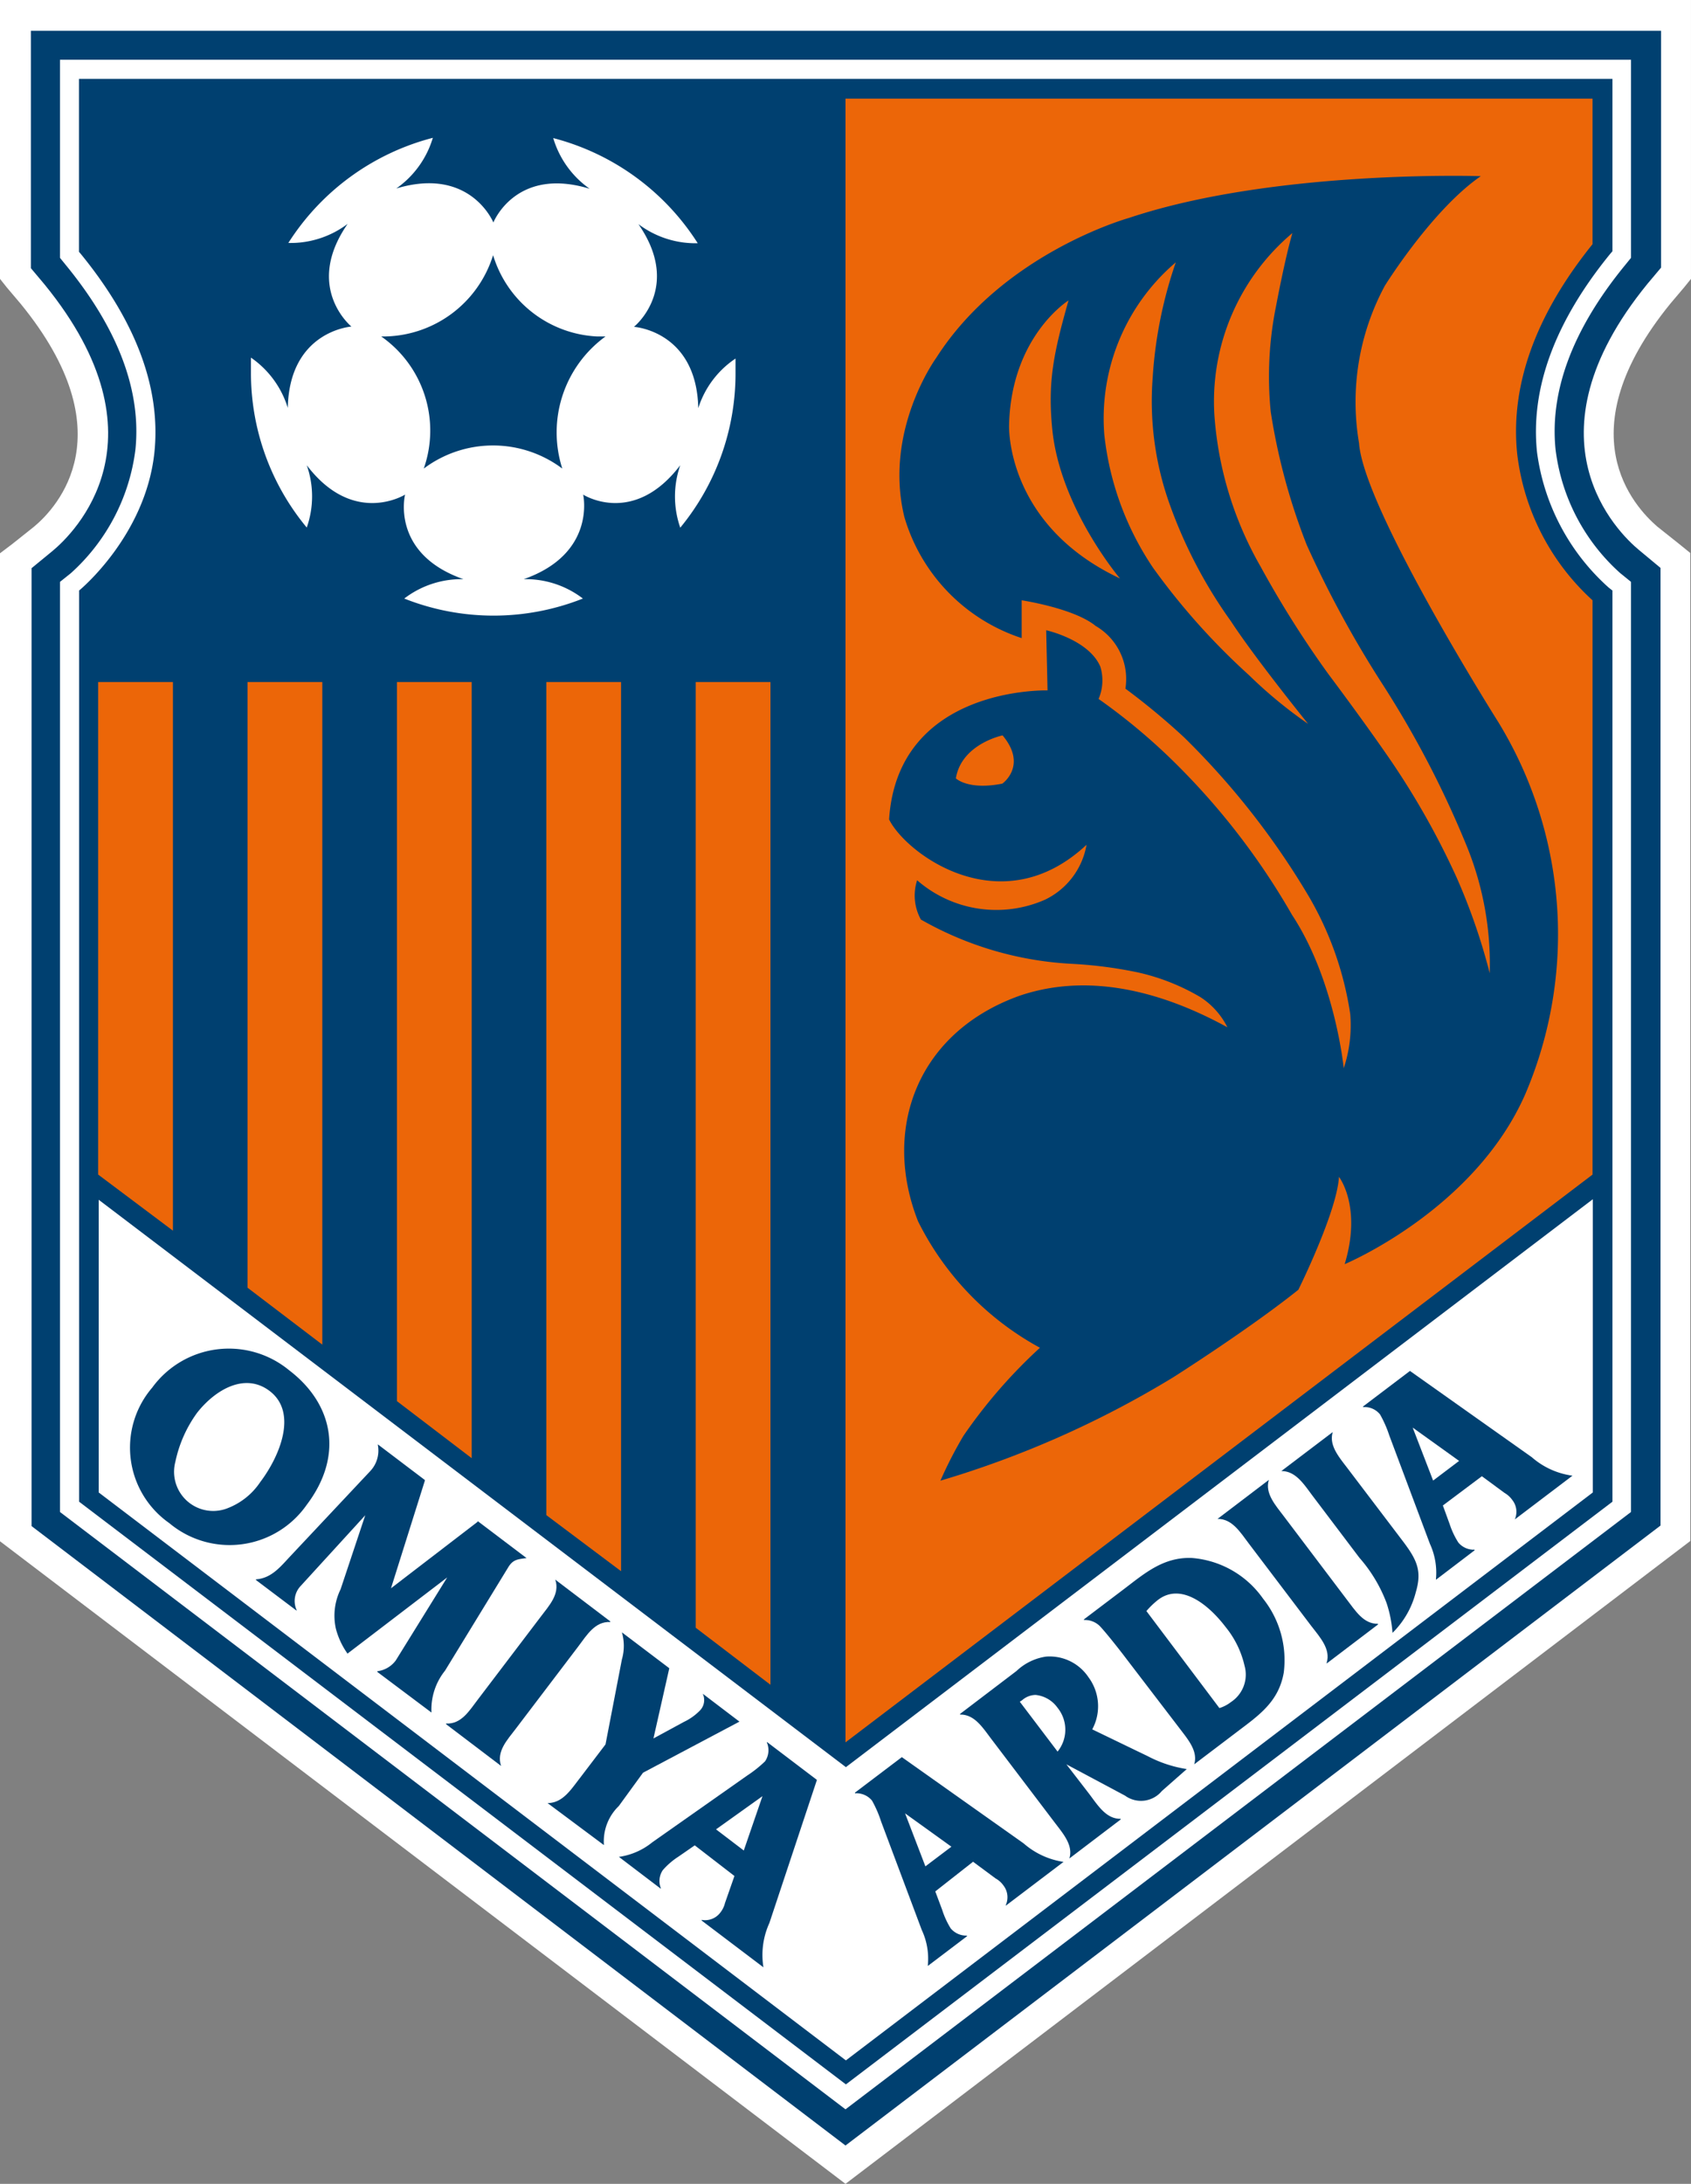
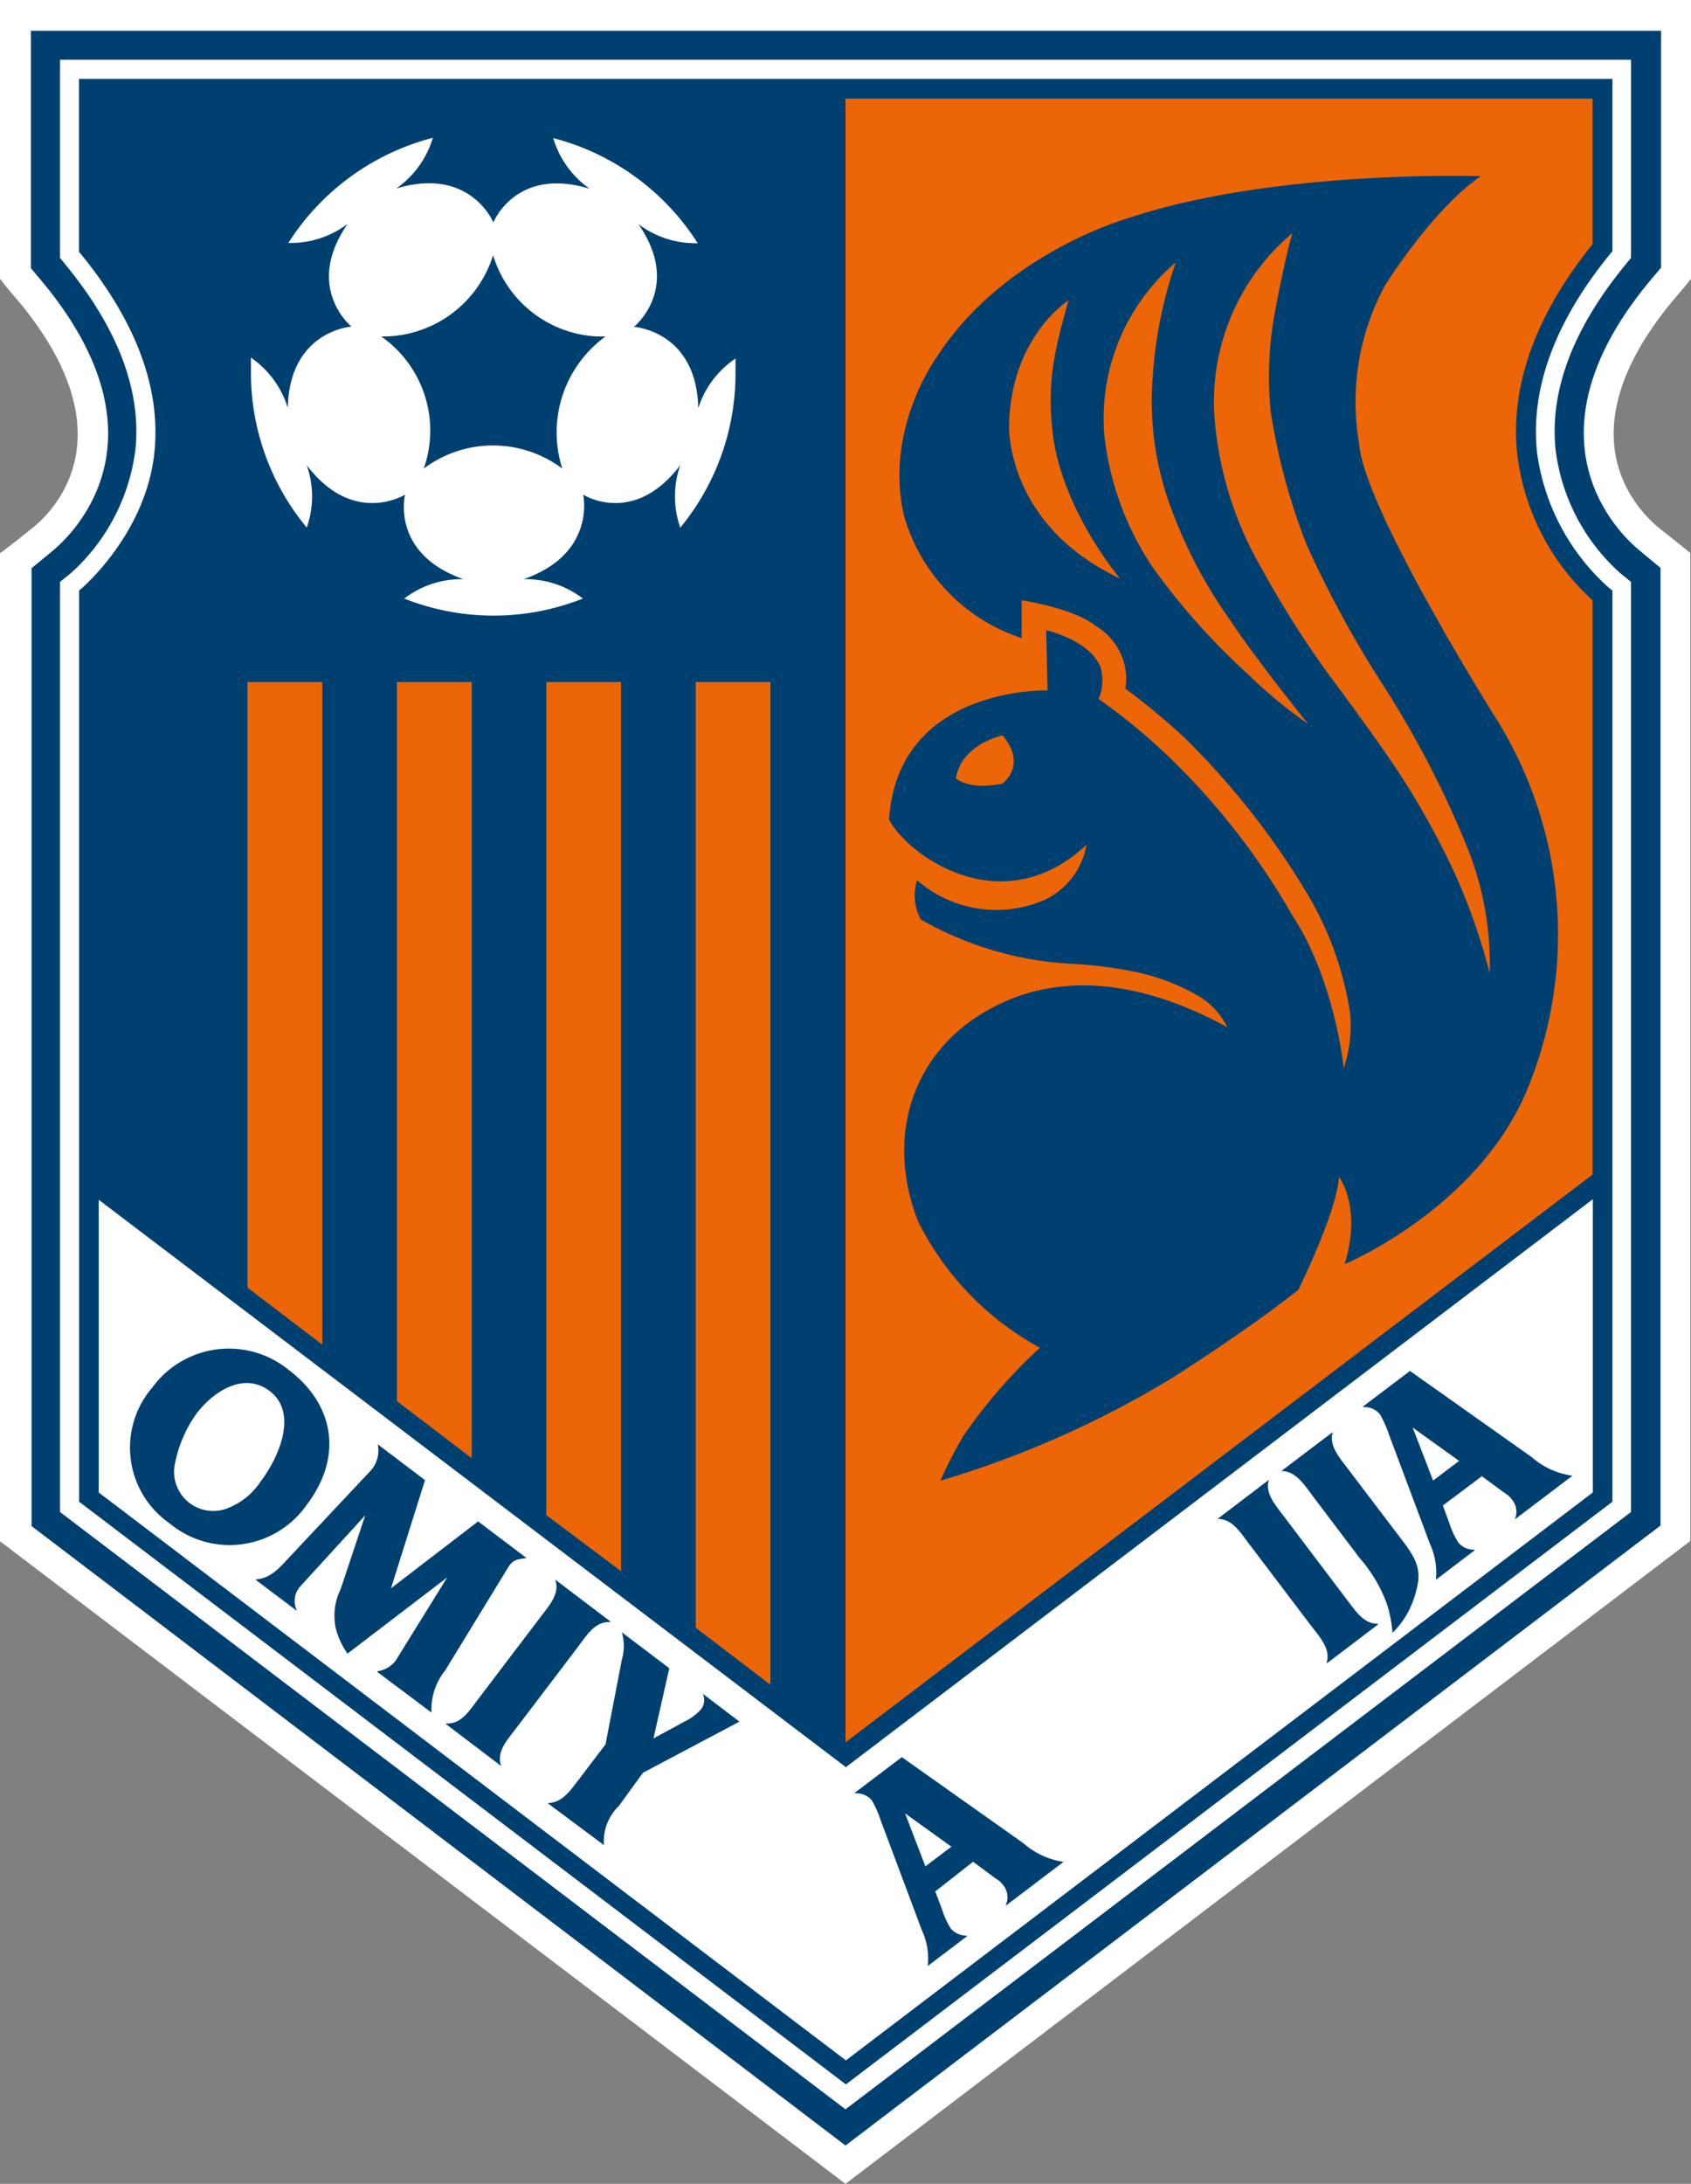
<svg xmlns="http://www.w3.org/2000/svg" xmlns:ns1="http://www.inkscape.org/namespaces/inkscape" xmlns:ns2="http://sodipodi.sourceforge.net/DTD/sodipodi-0.dtd" viewBox="0 0 279.69 361" version="1.1" id="svg43107" ns1:version="1.0.1 (3bc2e813f5, 2020-09-07)" ns2:docname="omiya.svg">
  <rect x="0" y="0" width="279.69" height="361" fill="#808080" stroke="none" />
  <defs id="defs43101" />
  <ns2:namedview id="base" pagecolor="#ffffff" bordercolor="#666666" borderopacity="1.0" ns1:pageopacity="0.0" ns1:pageshadow="2" ns1:zoom="0.35" ns1:cx="103.41525" ns1:cy="126.21429" ns1:document-units="px" ns1:current-layer="layer1" ns1:document-rotation="0" showgrid="false" ns1:window-width="1267" ns1:window-height="728" ns1:window-x="26" ns1:window-y="0" ns1:window-maximized="0" />
  <g ns1:label="Layer 1" ns1:groupmode="layer" id="layer1" transform="translate(-271.585,-393.786)">
    <path class="cls-1" d="M 411.429,754.786 271.585,648.564 V 485.245 l 2.016,-1.523 3.606,-2.867 c 3.853,-3.203 15.277,-15.501 -2.24,-36.893 l -2.24,-2.643 -1.142,-1.434 v -46.099 h 279.688 v 46.099 l -1.12,1.389 -2.24,2.643 c -17.472,21.392 -6.026,33.6 -2.24,36.893 l 3.606,2.867 1.882,1.523 v 163.319 z" id="path42455" style="fill:#ffffff;stroke-width:2.24" />
    <path class="cls-2" d="m 276.692,398.871 v 39.245 l 2.24,2.666 c 20.922,25.626 4.816,41.194 1.366,44.061 l -3.494,2.867 c 0,0 0,158.346 0,158.346 l 134.625,102.391 134.804,-102.48 v -158.302 l -3.584,-2.979 c -3.382,-2.8 -19.488,-18.368 1.434,-43.994 l 2.24,-2.666 v -39.155 z" id="path42457" style="fill:#004070;stroke-width:2.24" />
    <path class="cls-1" d="m 281.508,403.664 v 32.749 l 1.075,1.322 c 8.557,10.483 12.387,20.675 11.402,30.352 A 32.951,32.951 0 0 1 283.3,488.538 l -1.792,1.434 c 0,0 0,153.754 0,153.754 l 129.921,98.74 129.921,-98.74 V 489.972 l -1.792,-1.456 a 32.771,32.771 0 0 1 -10.685,-20.429 c -0.986,-9.677 2.845,-19.869 11.402,-30.352 l 1.075,-1.322 v -32.749 z" id="path42459" style="fill:#ffffff;stroke-width:2.24" />
    <path class="cls-2" d="m 284.644,406.823 v 28.583 l 0.381,0.448 c 9.117,11.2 13.194,22.198 12.096,32.749 -1.478,13.843 -12.454,22.803 -12.454,22.803 v 150.618 l 126.829,96.32 126.785,-96.32 V 491.405 l -0.627,-0.493 a 36.4,36.4 0 0 1 -11.85,-22.4 c -1.098,-10.55 2.979,-21.571 12.096,-32.749 l 0.381,-0.448 v -28.493 z" id="path42461" style="fill:#004070;stroke-width:2.24" />
    <polygon class="cls-1" points="120.03,169.83 64.86,127.96 64.86,149.56 120.03,191.47 175.18,149.56 175.18,127.92 " id="polygon42463" transform="matrix(2.24,0,0,2.24,142.627,305.485)" style="fill:#ffffff" />
    <path class="cls-3" d="m 411.429,410.093 h 123.559 v 24.058 c -9.453,11.738 -13.642,23.408 -12.454,34.72 a 38.909,38.909 0 0 0 12.454,24.147 v 94.932 l -123.559,93.856 z" id="path42465" style="fill:#ec6608;stroke-width:2.24" />
    <path class="cls-2" d="m 319.409,620.296 c 7.235,5.51 9.117,14.067 2.89,22.266 a 15.546,15.546 0 0 1 -22.714,3.002 15.232,15.232 0 0 1 -2.822,-22.4 15.68,15.68 0 0 1 22.646,-2.867 z m -18.816,15.12 a 6.474,6.474 0 0 0 8.803,7.616 11.402,11.402 0 0 0 5.219,-4.234 c 3.226,-4.256 6.272,-11.491 1.568,-15.075 -4.077,-3.091 -8.96,-0.246 -11.984,3.584 a 21.101,21.101 0 0 0 -3.606,8.109 z" id="path42467" style="fill:#004070;stroke-width:2.24" />
    <path class="cls-2" d="m 350.59,645.339 v -0.112 l 8.086,6.115 v 0 c -1.411,0.202 -2.24,0.179 -3.069,1.59 l -10.416,17.024 a 10.237,10.237 0 0 0 -2.24,6.922 v 0 l -8.96,-6.72 v -0.112 a 4.48,4.48 0 0 0 3.046,-1.77 l 8.512,-13.731 v 0 l -16.486,12.589 a 12.656,12.656 0 0 1 -1.926,-4.122 9.923,9.923 0 0 1 0.784,-6.518 l 4.077,-12.23 v 0 l -10.707,11.715 a 3.606,3.606 0 0 0 -0.65,3.942 v 0.112 l -6.72,-5.062 v -0.112 c 2.486,-0.179 3.942,-1.949 5.622,-3.763 l 13.261,-14.112 a 4.928,4.928 0 0 0 1.277,-4.323 v -0.112 l 7.773,5.891 v 0.112 l -5.6,17.786 z" id="path42469" style="fill:#004070;stroke-width:2.24" />
    <path class="cls-2" d="m 356.884,679.566 c -1.434,1.882 -3.226,3.763 -2.419,6.138 v 0 l -9.094,-6.899 v -0.112 c 2.509,0.134 3.83,-2.106 5.264,-3.987 l 10.349,-13.619 c 1.434,-1.904 3.248,-3.808 2.442,-6.182 v 0 l 9.094,6.899 v 0.112 c -2.509,-0.134 -3.853,2.128 -5.286,4.032 z" id="path42471" style="fill:#004070;stroke-width:2.24" />
    <path class="cls-2" d="m 373.931,692.334 a 8.109,8.109 0 0 0 -2.464,6.339 v 0.112 l -9.318,-6.944 v 0 c 2.509,0 3.875,-2.24 5.309,-4.077 l 4.278,-5.622 2.71,-14.045 a 8.064,8.064 0 0 0 0,-4.48 v 0 l 7.84,5.936 v 0 l -2.621,11.603 5.04,-2.733 a 9.117,9.117 0 0 0 2.688,-1.926 2.464,2.464 0 0 0 0.426,-2.733 v 0 l 6.07,4.614 v 0 l -15.949,8.445 z" id="path42473" style="fill:#004070;stroke-width:2.24" />
-     <path class="cls-2" d="m 386.497,698.83 -2.688,1.859 a 12.074,12.074 0 0 0 -2.598,2.24 3.203,3.203 0 0 0 -0.336,2.957 v 0.112 l -6.922,-5.264 v 0 a 11.2,11.2 0 0 0 5.533,-2.419 l 15.68,-11.021 a 20.16,20.16 0 0 0 2.957,-2.352 3.27,3.27 0 0 0 0.314,-3.091 v -0.112 l 8.266,6.272 -7.862,23.655 a 12.746,12.746 0 0 0 -0.986,7.325 v 0 0 l -10.214,-7.728 v -0.112 a 3.158,3.158 0 0 0 3.069,-1.187 4.077,4.077 0 0 0 0.784,-1.59 l 1.568,-4.48 z m 11.2,-8.131 v 0 l -7.683,5.488 4.592,3.494 z" id="path42475" style="fill:#004070;stroke-width:2.24" />
    <path class="cls-2" d="m 426.28,706.446 1.142,3.046 a 13.642,13.642 0 0 0 1.411,3.069 3.36,3.36 0 0 0 2.688,1.187 v 0.112 l -6.474,4.906 v -0.112 a 11.2,11.2 0 0 0 -1.008,-5.846 l -6.72,-17.92 a 18.906,18.906 0 0 0 -1.501,-3.45 3.338,3.338 0 0 0 -2.822,-1.21 v -0.112 l 7.75,-5.869 20.16,14.269 a 12.902,12.902 0 0 0 6.586,3.046 v 0 0 l -9.542,7.235 v -0.112 a 3.181,3.181 0 0 0 -0.381,-3.203 3.942,3.942 0 0 0 -1.322,-1.187 l -3.718,-2.755 z m -4.995,-12.902 v 0 l 3.36,8.758 4.301,-3.248 z" id="path42477" style="fill:#004070;stroke-width:2.24" />
-     <path class="cls-2" d="m 451.749,690.341 c 1.434,1.904 2.8,4.144 5.197,4.099 v 0.112 l -8.49,6.451 v 0 c 0.694,-2.24 -1.12,-4.211 -2.554,-6.115 l -10.304,-13.574 c -1.456,-1.904 -2.8,-4.144 -5.219,-4.099 v -0.112 l 9.341,-7.101 a 8.96,8.96 0 0 1 4.883,-2.374 7.728,7.728 0 0 1 7.011,3.405 8.042,8.042 0 0 1 0.627,8.624 l 9.274,4.48 a 20.586,20.586 0 0 0 6.362,2.083 l -4.122,3.629 a 4.48,4.48 0 0 1 -6.093,0.762 l -9.699,-5.174 z m -11.491,-15.254 6.25,8.243 a 5.757,5.757 0 0 0 0,-7.235 5.085,5.085 0 0 0 -3.629,-2.128 3.427,3.427 0 0 0 -2.24,0.874 z" id="path42479" style="fill:#004070;stroke-width:2.24" />
-     <path class="cls-2" d="m 457.931,668.053 c -0.941,-1.254 -3.472,-4.48 -4.48,-5.51 a 3.517,3.517 0 0 0 -2.576,-0.963 v -0.112 l 6.72,-5.085 c 3.405,-2.598 6.451,-5.197 11.043,-5.062 a 15.882,15.882 0 0 1 11.85,6.72 16.307,16.307 0 0 1 3.427,12.253 c -0.851,4.838 -4.144,7.056 -7.683,9.744 l -7.123,5.398 v 0 c 0.672,-2.24 -1.12,-4.211 -2.554,-6.115 z m 15.344,8.086 a 6.07,6.07 0 0 0 1.926,-1.008 5.421,5.421 0 0 0 2.24,-5.958 15.68,15.68 0 0 0 -3.136,-6.429 c -2.867,-3.763 -7.414,-7.392 -11.2,-4.48 a 13.44,13.44 0 0 0 -1.904,1.837 z" id="path42481" style="fill:#004070;stroke-width:2.24" />
    <path class="cls-2" d="m 494.309,658.152 c 1.456,1.882 2.778,4.099 5.197,4.054 v 0.112 l -8.49,6.451 v -0.112 c 0.694,-2.24 -1.075,-4.189 -2.531,-6.07 l -10.326,-13.619 c -1.434,-1.904 -2.8,-4.144 -5.197,-4.099 v 0 l 8.49,-6.451 v 0 c -0.694,2.24 1.12,4.211 2.554,6.115 z" id="path42483" style="fill:#004070;stroke-width:2.24" />
    <path class="cls-2" d="m 510.235,642.651 1.12,3.069 a 13.44,13.44 0 0 0 1.434,3.046 3.293,3.293 0 0 0 2.688,1.187 v 0.112 l -6.384,4.861 v -0.112 a 11.446,11.446 0 0 0 -1.008,-5.846 l -6.72,-17.92 a 18.995,18.995 0 0 0 -1.523,-3.45 3.27,3.27 0 0 0 -2.8,-1.21 v -0.112 l 7.75,-5.869 20.16,14.269 a 12.79,12.79 0 0 0 6.72,3.046 v 0 0 l -9.542,7.235 v 0 a 3.136,3.136 0 0 0 -0.403,-3.203 4.099,4.099 0 0 0 -1.299,-1.187 l -3.741,-2.755 z m -4.995,-12.88 v 0 l 3.382,8.758 4.301,-3.248 z" id="path42485" style="fill:#004070;stroke-width:2.24" />
    <path class="cls-2" d="m 488.709,641.083 c -1.434,-1.904 -2.8,-4.144 -5.197,-4.122 v 0 l 8.512,-6.451 v 0 c -0.694,2.24 1.12,4.234 2.554,6.138 l 9.117,12.006 c 2.24,2.979 3.114,4.816 2.061,8.333 a 14.448,14.448 0 0 1 -3.853,6.72 20.16,20.16 0 0 0 -0.986,-4.95 24.237,24.237 0 0 0 -4.48,-7.459 z" id="path42487" style="fill:#004070;stroke-width:2.24" />
-     <path class="cls-2" d="m 519.531,513.357 c 0,0 -22.4,-35.415 -23.162,-46.323 a 40.477,40.477 0 0 1 4.278,-26.029 c 0,0 7.795,-12.544 15.859,-18.099 0,0 -34.16,-1.142 -58.24,6.922 0,0 -20.742,5.757 -31.831,23.117 0,0 -8.758,12.006 -5.264,26.32 a 29.927,29.927 0 0 0 19.398,20.003 v -6.25 c 0,0 8.646,1.299 12.23,4.234 a 10.147,10.147 0 0 1 4.928,10.371 114.823,114.823 0 0 1 9.699,8.042 128.644,128.644 0 0 1 20.608,26.253 54.343,54.343 0 0 1 6.877,19.488 22.4,22.4 0 0 1 -1.075,8.96 c 0,0 -1.411,-14.515 -8.557,-25.357 a 117.041,117.041 0 0 0 -20.63,-26.365 99.546,99.546 0 0 0 -11.357,-9.318 7.795,7.795 0 0 0 0.291,-5.331 c -1.904,-4.48 -8.96,-6.026 -8.96,-6.026 l 0.224,9.946 c 0,0 -24.775,-0.762 -26.208,21.325 2.755,5.622 18.502,17.427 32.659,4.189 a 12.41,12.41 0 0 1 -6.899,9.094 19.958,19.958 0 0 1 -21.123,-3.226 8.176,8.176 0 0 0 0.627,6.496 56.247,56.247 0 0 0 25.088,7.325 71.277,71.277 0 0 1 10.797,1.411 35.571,35.571 0 0 1 10.326,4.077 12.634,12.634 0 0 1 4.48,4.995 c -8.176,-4.48 -21.213,-9.677 -34.362,-5.219 -17.046,6.093 -22.781,22.154 -16.8,37.296 a 48.25,48.25 0 0 0 20.16,20.899 84.717,84.717 0 0 0 -12.656,14.56 67.805,67.805 0 0 0 -3.808,7.414 163.006,163.006 0 0 0 38.506,-17.091 c 0,0 12.522,-7.93 20.698,-14.47 0,0 6.362,-12.813 6.72,-18.659 0,0 3.83,4.883 0.941,14.426 0,0 21.526,-8.96 29.904,-28.179 a 67.2,67.2 0 0 0 -4.368,-61.219 z m -82.164,9.968 c -5.69,1.12 -7.683,-0.874 -7.683,-0.874 0.941,-5.712 7.728,-7.101 7.728,-7.101 4.189,5.018 -0.045,7.974 -0.045,7.974 z m 1.12,-59.271 c 0.336,-14.694 9.834,-20.608 9.834,-20.608 -2.464,8.691 -3.472,13.44 -2.688,21.325 1.299,12.992 11.2,24.64 11.2,24.64 -19.04,-8.96 -18.346,-25.357 -18.346,-25.357 z m 39.671,41.328 a 112.471,112.471 0 0 1 -15.859,-17.741 48.698,48.698 0 0 1 -8.064,-22.019 33.869,33.869 0 0 1 11.827,-28.471 71.949,71.949 0 0 0 -3.83,19.152 50.557,50.557 0 0 0 2.576,20.16 78.244,78.244 0 0 0 10.394,20.048 c 4.01,6.138 12.746,16.934 12.746,16.934 a 74.301,74.301 0 0 1 -9.789,-8.064 z m 39.827,49.28 a 101.002,101.002 0 0 0 -5.533,-15.949 129.921,129.921 0 0 0 -10.931,-19.354 c -4.48,-6.518 -10.214,-14.134 -10.214,-14.134 a 167.441,167.441 0 0 1 -11.2,-17.741 58.554,58.554 0 0 1 -7.661,-25.066 36.355,36.355 0 0 1 12.902,-30.106 c -1.254,4.301 -2.688,11.984 -2.688,11.984 a 58.576,58.576 0 0 0 -0.896,17.562 102.794,102.794 0 0 0 5.958,22.019 176.535,176.535 0 0 0 12.656,23.206 163.521,163.521 0 0 1 13.933,26.88 51.699,51.699 0 0 1 3.674,20.675 z" id="path42489" style="fill:#004070;stroke-width:2.24" />
+     <path class="cls-2" d="m 519.531,513.357 c 0,0 -22.4,-35.415 -23.162,-46.323 a 40.477,40.477 0 0 1 4.278,-26.029 c 0,0 7.795,-12.544 15.859,-18.099 0,0 -34.16,-1.142 -58.24,6.922 0,0 -20.742,5.757 -31.831,23.117 0,0 -8.758,12.006 -5.264,26.32 a 29.927,29.927 0 0 0 19.398,20.003 v -6.25 c 0,0 8.646,1.299 12.23,4.234 a 10.147,10.147 0 0 1 4.928,10.371 114.823,114.823 0 0 1 9.699,8.042 128.644,128.644 0 0 1 20.608,26.253 54.343,54.343 0 0 1 6.877,19.488 22.4,22.4 0 0 1 -1.075,8.96 c 0,0 -1.411,-14.515 -8.557,-25.357 a 117.041,117.041 0 0 0 -20.63,-26.365 99.546,99.546 0 0 0 -11.357,-9.318 7.795,7.795 0 0 0 0.291,-5.331 c -1.904,-4.48 -8.96,-6.026 -8.96,-6.026 l 0.224,9.946 c 0,0 -24.775,-0.762 -26.208,21.325 2.755,5.622 18.502,17.427 32.659,4.189 a 12.41,12.41 0 0 1 -6.899,9.094 19.958,19.958 0 0 1 -21.123,-3.226 8.176,8.176 0 0 0 0.627,6.496 56.247,56.247 0 0 0 25.088,7.325 71.277,71.277 0 0 1 10.797,1.411 35.571,35.571 0 0 1 10.326,4.077 12.634,12.634 0 0 1 4.48,4.995 c -8.176,-4.48 -21.213,-9.677 -34.362,-5.219 -17.046,6.093 -22.781,22.154 -16.8,37.296 a 48.25,48.25 0 0 0 20.16,20.899 84.717,84.717 0 0 0 -12.656,14.56 67.805,67.805 0 0 0 -3.808,7.414 163.006,163.006 0 0 0 38.506,-17.091 c 0,0 12.522,-7.93 20.698,-14.47 0,0 6.362,-12.813 6.72,-18.659 0,0 3.83,4.883 0.941,14.426 0,0 21.526,-8.96 29.904,-28.179 a 67.2,67.2 0 0 0 -4.368,-61.219 m -82.164,9.968 c -5.69,1.12 -7.683,-0.874 -7.683,-0.874 0.941,-5.712 7.728,-7.101 7.728,-7.101 4.189,5.018 -0.045,7.974 -0.045,7.974 z m 1.12,-59.271 c 0.336,-14.694 9.834,-20.608 9.834,-20.608 -2.464,8.691 -3.472,13.44 -2.688,21.325 1.299,12.992 11.2,24.64 11.2,24.64 -19.04,-8.96 -18.346,-25.357 -18.346,-25.357 z m 39.671,41.328 a 112.471,112.471 0 0 1 -15.859,-17.741 48.698,48.698 0 0 1 -8.064,-22.019 33.869,33.869 0 0 1 11.827,-28.471 71.949,71.949 0 0 0 -3.83,19.152 50.557,50.557 0 0 0 2.576,20.16 78.244,78.244 0 0 0 10.394,20.048 c 4.01,6.138 12.746,16.934 12.746,16.934 a 74.301,74.301 0 0 1 -9.789,-8.064 z m 39.827,49.28 a 101.002,101.002 0 0 0 -5.533,-15.949 129.921,129.921 0 0 0 -10.931,-19.354 c -4.48,-6.518 -10.214,-14.134 -10.214,-14.134 a 167.441,167.441 0 0 1 -11.2,-17.741 58.554,58.554 0 0 1 -7.661,-25.066 36.355,36.355 0 0 1 12.902,-30.106 c -1.254,4.301 -2.688,11.984 -2.688,11.984 a 58.576,58.576 0 0 0 -0.896,17.562 102.794,102.794 0 0 0 5.958,22.019 176.535,176.535 0 0 0 12.656,23.206 163.521,163.521 0 0 1 13.933,26.88 51.699,51.699 0 0 1 3.674,20.675 z" id="path42489" style="fill:#004070;stroke-width:2.24" />
    <path class="cls-1" d="m 387.08,461.255 c -0.291,-12.79 -10.64,-13.44 -10.64,-13.44 0,0 8.042,-6.451 0.739,-16.979 a 15.68,15.68 0 0 0 9.811,3.158 40.32,40.32 0 0 0 -23.901,-17.382 15.68,15.68 0 0 0 6.026,8.378 c -12.253,-3.741 -15.926,5.578 -15.926,5.578 0,0 -3.786,-9.318 -16.061,-5.622 a 15.68,15.68 0 0 0 6.048,-8.378 40.32,40.32 0 0 0 -23.901,17.382 15.68,15.68 0 0 0 9.811,-3.158 c -7.302,10.528 0.627,16.979 0.627,16.979 0,0 -10.259,0.694 -10.528,13.44 a 15.68,15.68 0 0 0 -6.093,-8.31 c 0,0.829 0,1.658 0,2.509 a 39.962,39.962 0 0 0 9.229,25.581 15.501,15.501 0 0 0 0,-10.304 c 7.75,10.192 16.262,4.861 16.262,4.861 0,0 -2.442,9.744 9.654,13.978 a 15.546,15.546 0 0 0 -9.789,3.203 40.074,40.074 0 0 0 29.546,0 15.546,15.546 0 0 0 -9.789,-3.203 c 12.074,-4.234 9.834,-13.978 9.834,-13.978 0,0 8.31,5.331 16.061,-4.861 a 15.68,15.68 0 0 0 0,10.326 40.051,40.051 0 0 0 9.139,-25.447 c 0,-0.851 0,-1.68 0,-2.509 a 15.478,15.478 0 0 0 -6.16,8.198 z m -22.49,9.99 a 19.085,19.085 0 0 0 -22.915,0 18.973,18.973 0 0 0 -7.034,-21.84 19.085,19.085 0 0 0 18.502,-13.44 18.928,18.928 0 0 0 17.226,13.44 c 0.448,0 0.918,0 1.366,0 a 19.6,19.6 0 0 0 -7.146,21.84 z" id="path42491" style="fill:#ffffff;stroke-width:2.24" />
    <polygon class="cls-3" points="108.94,159.54 114.46,163.75 114.46,89.75 108.94,89.75 " id="polygon42493" transform="matrix(2.24,0,0,2.24,142.627,305.485)" style="fill:#ec6608" />
    <polygon class="cls-3" points="97.91,151.23 103.43,155.37 103.43,89.75 97.91,89.75 " id="polygon42495" transform="matrix(2.24,0,0,2.24,142.627,305.485)" style="fill:#ec6608" />
    <polygon class="cls-3" points="86.88,142.82 92.4,147.03 92.4,89.75 86.88,89.75 " id="polygon42497" transform="matrix(2.24,0,0,2.24,142.627,305.485)" style="fill:#ec6608" />
    <polygon class="cls-3" points="75.85,134.45 81.37,138.65 81.37,89.75 75.85,89.75 " id="polygon42499" transform="matrix(2.24,0,0,2.24,142.627,305.485)" style="fill:#ec6608" />
-     <polygon class="cls-3" points="64.82,126.1 70.34,130.24 70.34,89.75 64.82,89.75 " id="polygon42501" transform="matrix(2.24,0,0,2.24,142.627,305.485)" style="fill:#ec6608" />
  </g>
</svg>